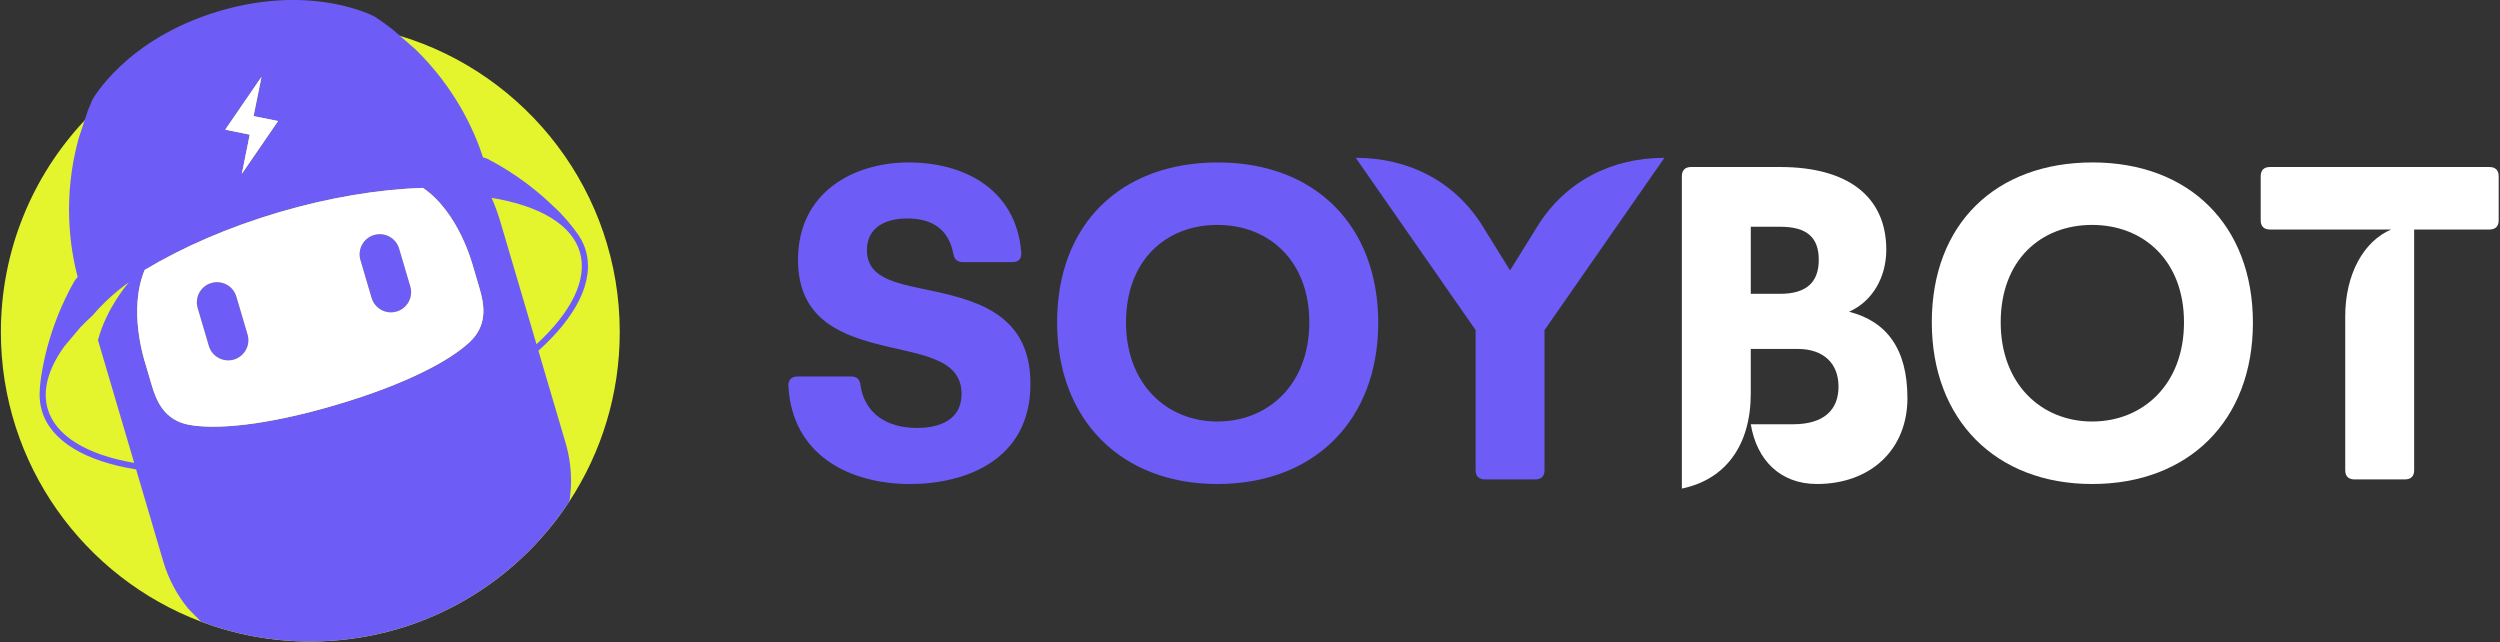
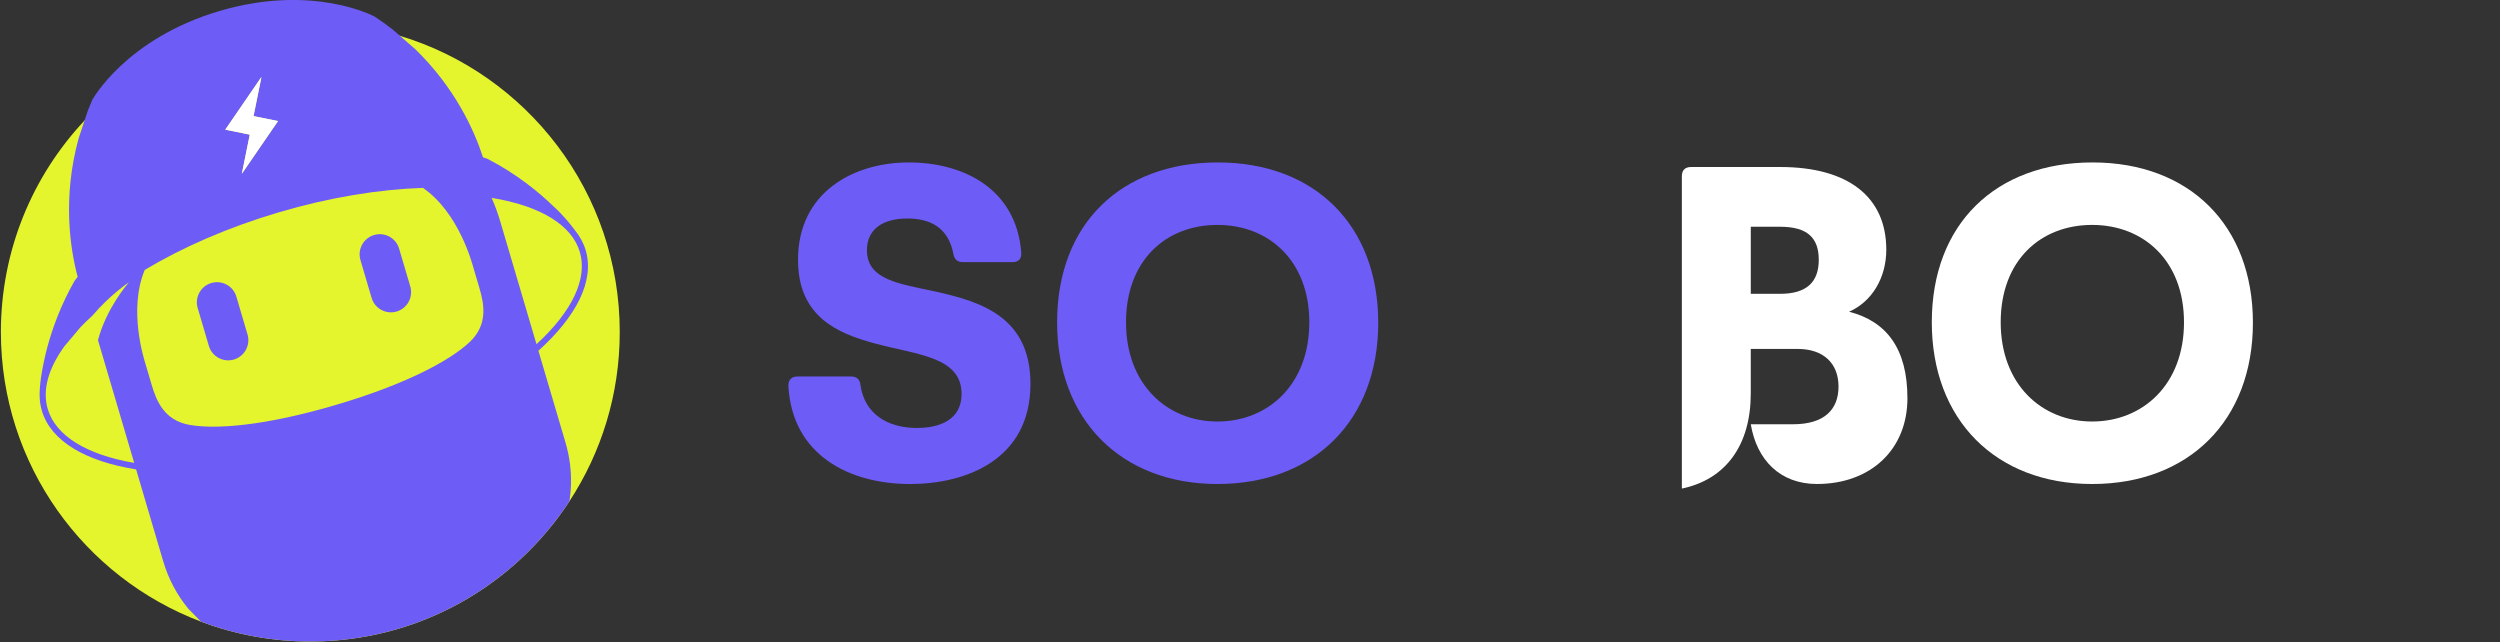
<svg xmlns="http://www.w3.org/2000/svg" width="1537" height="395" viewBox="0 0 1537 395" fill="none">
  <rect x="0" y="0" width="1537" height="395" fill="#333333" stroke="none" />
  <path d="M484.693 237.116C484.693 233.446 486.673 231.466 490.343 231.466H523.383C526.773 231.466 528.753 233.446 529.033 236.836C531.573 254.346 545.413 263.106 563.773 263.106C577.893 263.106 591.173 258.026 591.173 242.206C591.173 219.326 564.063 218.196 537.793 211.136C514.913 204.926 490.623 194.756 490.623 159.736C490.623 117.936 525.083 99.866 558.683 99.866C592.283 99.866 624.773 115.966 627.873 155.226C628.153 159.176 626.183 161.156 622.503 161.156H592.003C588.613 161.156 586.633 159.466 586.073 155.786C582.963 139.966 571.953 134.326 557.833 134.326C542.863 134.326 532.983 140.826 532.983 153.816C532.983 172.176 553.033 174.436 575.063 179.236C603.023 185.446 633.523 194.766 633.523 236.006C633.523 283.176 593.133 297.576 559.533 297.576C522.533 297.576 486.953 280.066 484.693 237.136V237.116Z" fill="#6E5CF7" />
  <path d="M649.913 198.146C649.913 137.426 689.453 99.866 748.763 99.866C808.073 99.866 847.333 138.276 847.333 198.436C847.333 258.596 807.793 297.566 748.483 297.566C689.173 297.566 649.913 258.026 649.913 198.156V198.146ZM804.963 198.146C804.963 160.296 780.113 138.276 748.473 138.276C716.833 138.276 692.273 160.026 692.273 198.146C692.273 236.266 717.413 259.146 748.473 259.146C779.533 259.146 804.963 236.556 804.963 198.146Z" fill="#6E5CF7" />
-   <path d="M912.863 294.726C909.193 294.726 907.213 292.746 907.213 289.076V202.936L833.503 97.026C865.983 97.026 894.503 111.426 911.733 139.386L928.393 166.216L945.053 139.386C962.283 111.426 990.803 97.026 1023.28 97.026L949.573 202.936V289.076C949.573 292.746 947.593 294.726 943.923 294.726H912.853H912.863Z" fill="#6E5CF7" />
  <path d="M1172.69 244.746C1172.69 276.656 1149.81 297.556 1117.05 297.556C1094.46 297.556 1080.05 282.866 1076.38 260.836H1102.36C1121.56 260.836 1130.32 251.796 1130.32 237.676C1130.32 223.556 1121.28 214.516 1105.18 214.516H1076.37V241.916C1076.37 273.546 1061.12 294.726 1034.01 300.376V108.326C1034.01 104.656 1035.99 102.676 1039.66 102.676H1094.45C1136.25 102.676 1159.69 121.036 1159.69 153.516C1159.69 170.746 1150.94 185.426 1136.81 191.646C1159.97 197.576 1172.68 214.526 1172.68 244.746H1172.69ZM1094.46 180.636C1110.84 180.636 1118.18 173.296 1118.18 159.736C1118.18 146.176 1111.12 139.406 1094.46 139.406H1076.38V180.636H1094.46Z" fill="white" />
  <path d="M1187.67 198.146C1187.67 137.426 1227.21 99.866 1286.52 99.866C1345.83 99.866 1385.09 138.276 1385.09 198.436C1385.09 258.596 1345.55 297.566 1286.24 297.566C1226.93 297.566 1187.67 258.026 1187.67 198.156V198.146ZM1342.72 198.146C1342.72 160.296 1317.87 138.276 1286.23 138.276C1254.59 138.276 1230.03 160.026 1230.03 198.146C1230.03 236.266 1255.17 259.146 1286.23 259.146C1317.29 259.146 1342.72 236.556 1342.72 198.146Z" fill="white" />
-   <path d="M1530.54 102.687C1534.21 102.687 1536.19 104.667 1536.19 108.337V135.447C1536.19 139.117 1534.21 141.097 1530.54 141.097H1484.22V289.087C1484.22 292.757 1482.24 294.737 1478.57 294.737H1447.5C1443.83 294.737 1441.85 292.757 1441.85 289.087V194.477C1441.85 168.637 1453.15 148.297 1470.09 141.097H1395.53C1391.86 141.097 1389.88 139.117 1389.88 135.447V108.337C1389.88 104.667 1391.86 102.687 1395.53 102.687H1530.53H1530.54Z" fill="white" />
  <path d="M381.023 204.157C381.023 242.527 369.673 278.237 350.133 308.107C316.173 360.067 257.493 394.397 190.783 394.397C167.123 394.397 144.483 390.077 123.583 382.187C51.683 355.037 0.543 285.567 0.543 204.157C0.543 153.827 20.073 108.077 51.993 74.057C86.693 37.037 136.043 13.917 190.783 13.917C209.933 13.917 228.423 16.747 245.853 22.007C324.073 45.627 381.023 118.237 381.023 204.157Z" fill="#E4F52E" />
  <path d="M331.013 215.637C354.233 194.747 365.653 172.737 360.093 153.897C358.763 149.377 356.493 145.237 353.403 141.477V141.447C353.313 141.337 353.133 141.087 352.853 140.717C351.233 138.587 346.203 132.157 340.673 127.237C331.723 118.497 318.083 107.197 299.843 97.707C299.843 97.707 298.873 97.307 296.953 96.717C291.603 80.267 279.853 54.017 255.173 30.097L245.853 22.007L241.143 17.927C237.743 15.287 234.153 12.717 230.363 10.217C230.363 10.217 192.713 -10.273 134.973 6.757C77.233 23.787 56.723 61.437 56.723 61.437C55.733 63.697 54.813 65.937 53.943 68.167L51.993 74.057L48.293 85.227C38.393 121.467 43.033 152.457 47.743 170.227C46.453 171.767 45.853 172.627 45.853 172.627C37.333 187.617 32.203 201.907 29.143 213.327C29.133 213.347 29.133 213.357 29.123 213.367C29.123 213.397 29.123 213.417 29.103 213.437C28.333 216.337 27.683 219.037 27.153 221.527C23.963 236.117 24.363 243.217 24.363 243.217C24.403 246.387 24.853 249.497 25.743 252.517C31.293 271.357 52.843 283.667 83.683 288.597L100.353 345.097C103.603 356.127 108.953 365.967 115.833 374.327C118.453 376.967 121.113 379.667 123.583 382.187C144.483 390.077 167.123 394.397 190.783 394.397C257.493 394.397 316.173 360.067 350.133 308.107C350.963 301.877 351.043 298.267 351.043 298.267C351.323 289.657 350.253 280.857 347.683 272.147L331.013 215.637ZM29.353 251.457C25.973 240.017 29.563 226.807 39.533 212.977L49.323 201.337C51.643 198.907 54.133 196.477 56.823 194.047C67.223 181.757 78.523 174.037 79.303 173.527C78.503 174.437 65.513 189.277 60.233 209.107L82.503 284.587C53.023 279.537 34.173 267.807 29.353 251.457ZM155.113 55.507L160.743 47.307L159.333 54.267L155.873 71.377L170.933 74.427L148.683 106.837L153.563 82.777L138.493 79.727L155.113 55.507ZM288.623 210.427C277.003 221.247 250.933 235.837 206.423 248.967C161.913 262.097 132.083 263.997 116.463 261.207C100.823 258.407 96.093 246.277 93.153 236.297C90.203 226.307 90.413 227.017 89.583 224.197C88.773 221.457 78.643 190.777 88.973 165.967C112.083 152.097 140.223 139.737 171.473 130.527C202.733 121.297 233.083 116.397 260.013 115.517H260.023C282.163 130.747 290.303 162.017 291.103 164.757C291.943 167.567 291.733 166.867 294.673 176.847C297.623 186.837 300.233 199.587 288.623 210.427ZM307.563 136.147C306.093 131.147 304.313 126.307 302.263 121.647C332.383 126.597 351.603 138.377 356.493 154.957C361.323 171.297 351.843 191.377 329.833 211.627L307.563 136.147Z" fill="#6E5CF7" />
  <path d="M148.683 106.837L153.563 82.777L138.493 79.727L155.113 55.507L160.743 47.307L159.333 54.267L155.873 71.377L170.933 74.427L148.683 106.837Z" fill="white" />
-   <path d="M294.673 176.847C291.733 166.867 291.943 167.567 291.103 164.757C290.303 162.017 282.163 130.747 260.023 115.517H260.013C233.083 116.397 202.733 121.297 171.473 130.527C140.223 139.737 112.083 152.097 88.973 165.957C78.643 190.777 88.773 221.457 89.583 224.197C90.413 227.017 90.203 226.307 93.153 236.297C96.093 246.277 100.823 258.407 116.463 261.207C132.083 263.997 161.913 262.097 206.423 248.967C250.933 235.837 277.003 221.247 288.623 210.427C300.233 199.587 297.623 186.837 294.673 176.847ZM143.803 221.037C137.233 222.967 130.333 219.217 128.403 212.647L121.543 189.397C119.603 182.827 123.353 175.937 129.923 173.997C136.493 172.067 143.383 175.817 145.323 182.387L152.183 205.637C154.123 212.207 150.363 219.097 143.803 221.037ZM243.853 191.517C237.293 193.457 230.393 189.707 228.463 183.137L221.603 159.887C219.663 153.317 223.413 146.417 229.983 144.487C236.553 142.547 243.443 146.297 245.383 152.867L252.243 176.117C254.173 182.687 250.423 189.587 243.853 191.517Z" fill="white" />
  <path d="M143.803 221.037C137.233 222.967 130.333 219.217 128.403 212.647L121.543 189.397C119.603 182.827 123.353 175.937 129.923 173.997C136.493 172.067 143.383 175.817 145.323 182.387L152.183 205.637C154.123 212.207 150.363 219.097 143.803 221.037Z" fill="#6E5CF7" />
  <path d="M243.853 191.517C237.293 193.457 230.393 189.707 228.463 183.137L221.603 159.887C219.663 153.317 223.413 146.417 229.983 144.487C236.553 142.547 243.443 146.297 245.383 152.867L252.243 176.117C254.173 182.687 250.423 189.587 243.853 191.517Z" fill="#6E5CF7" />
</svg>